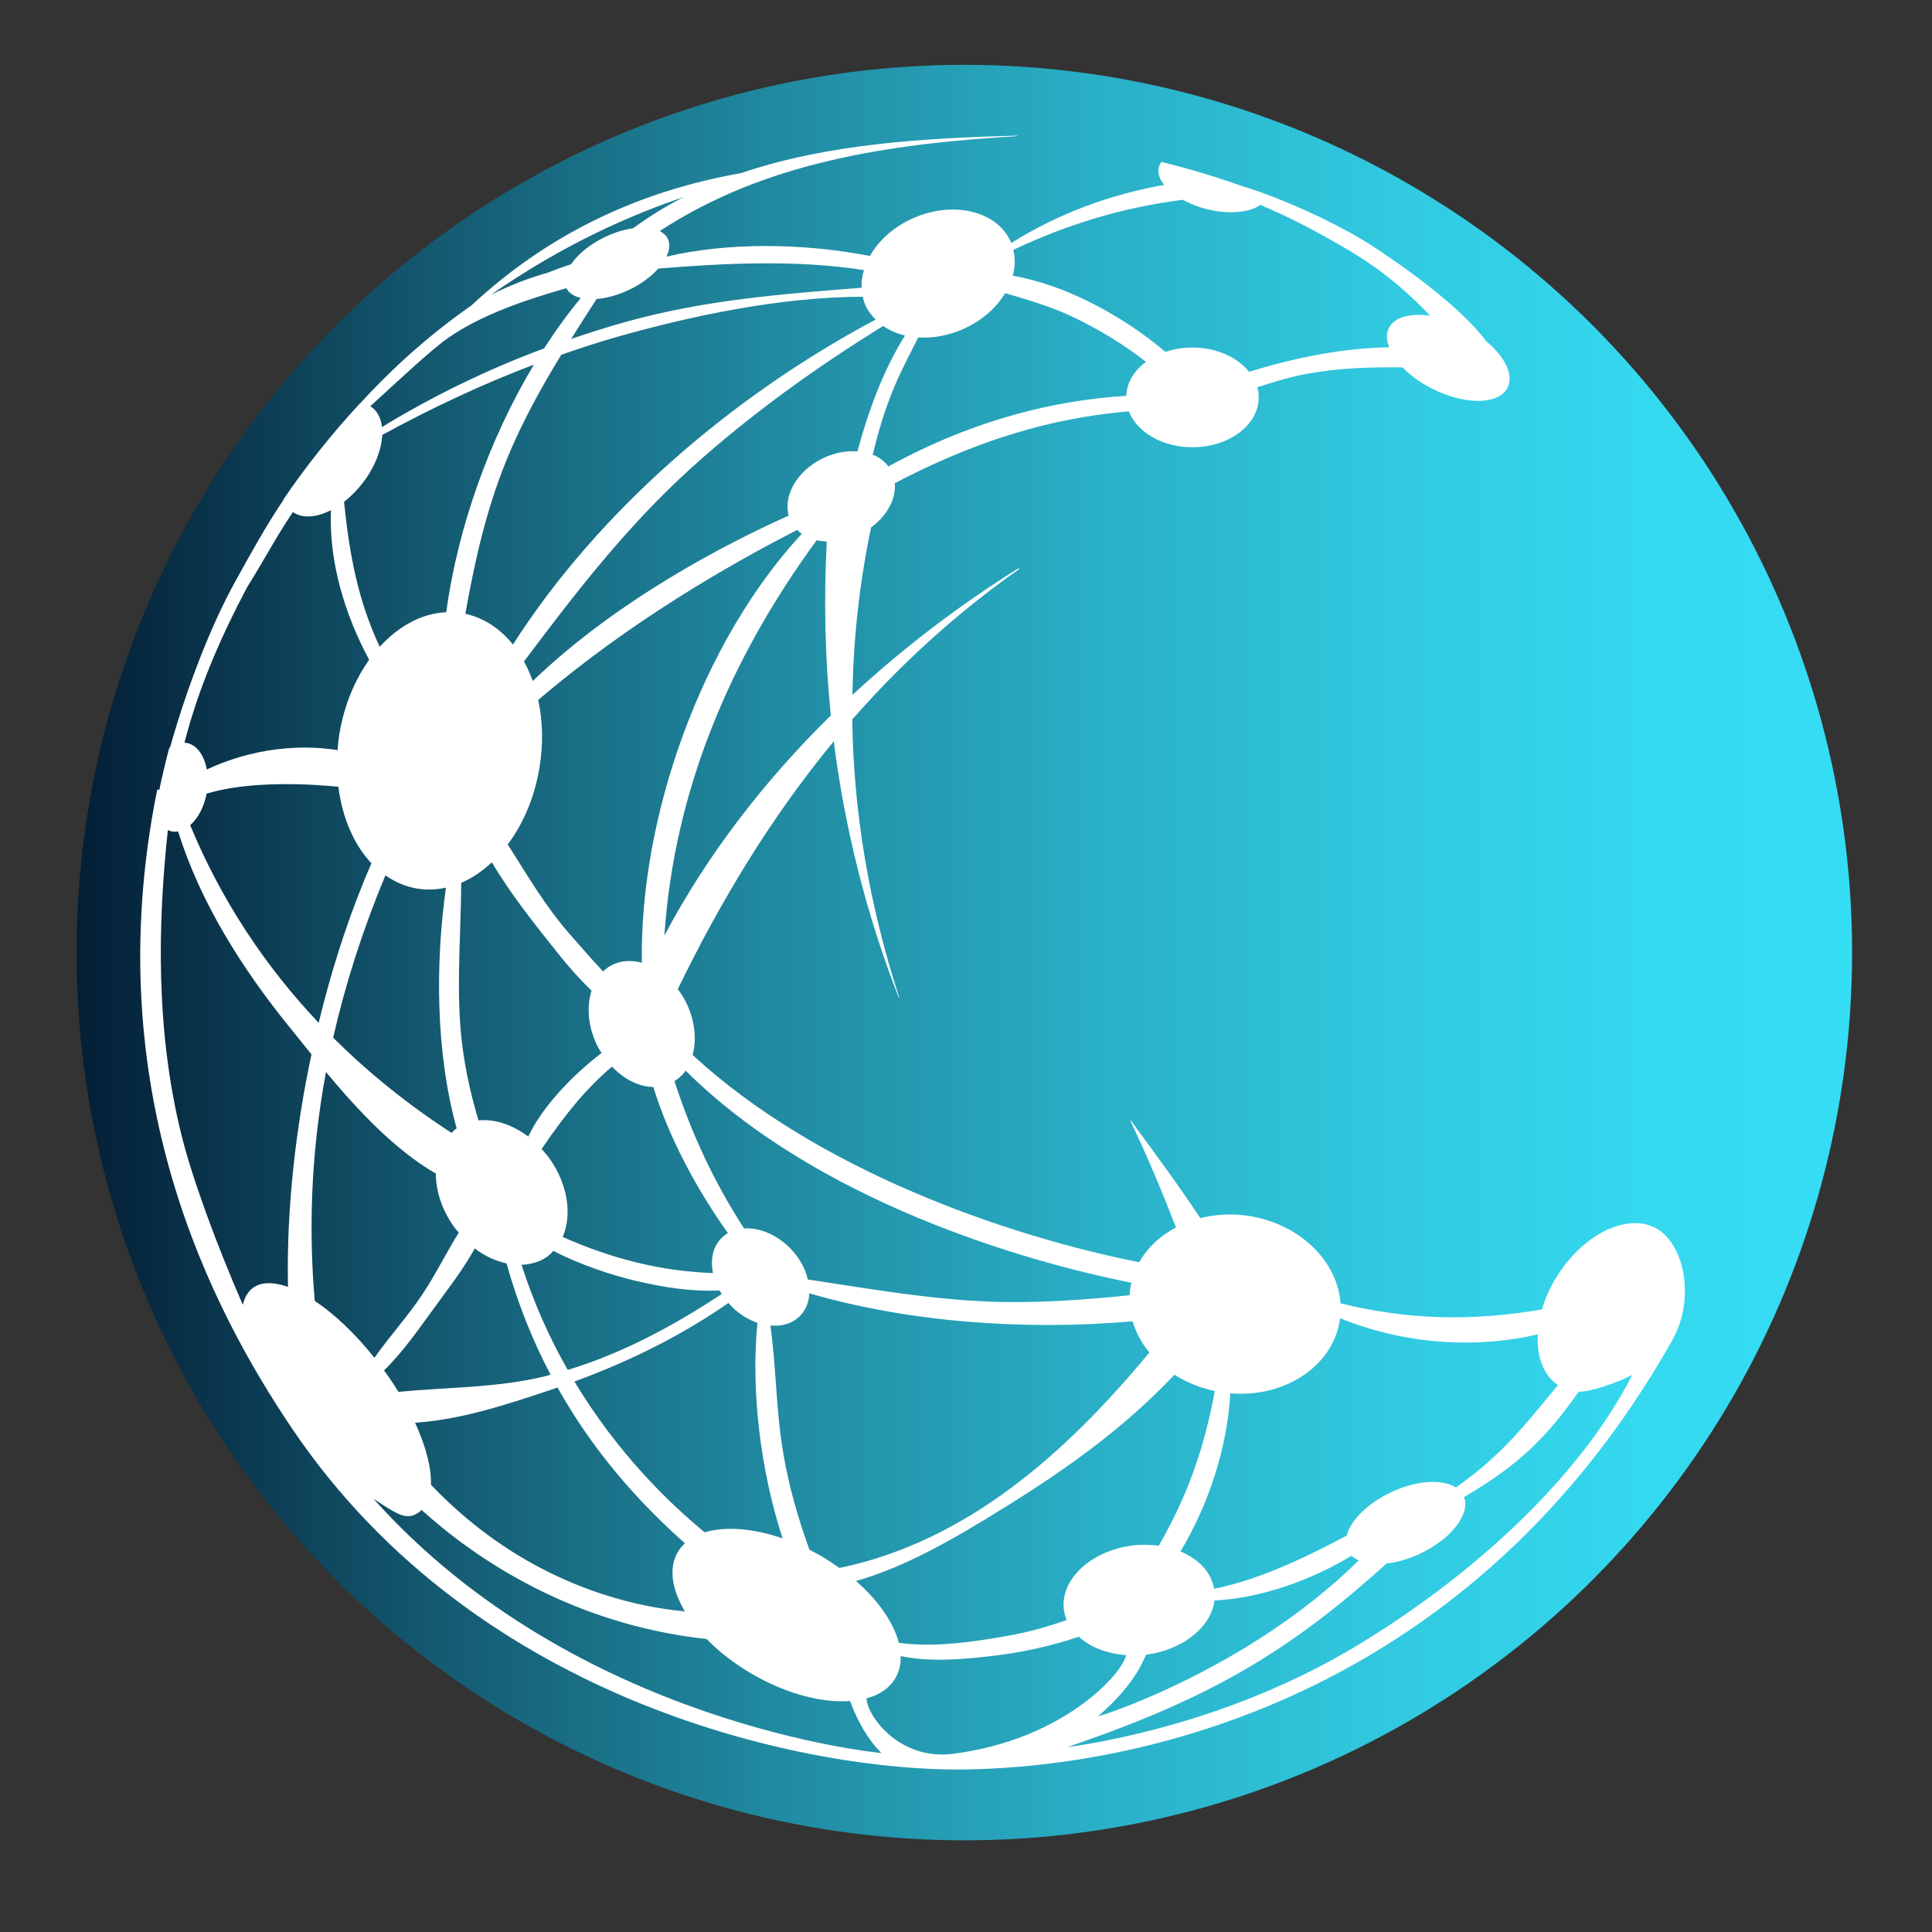
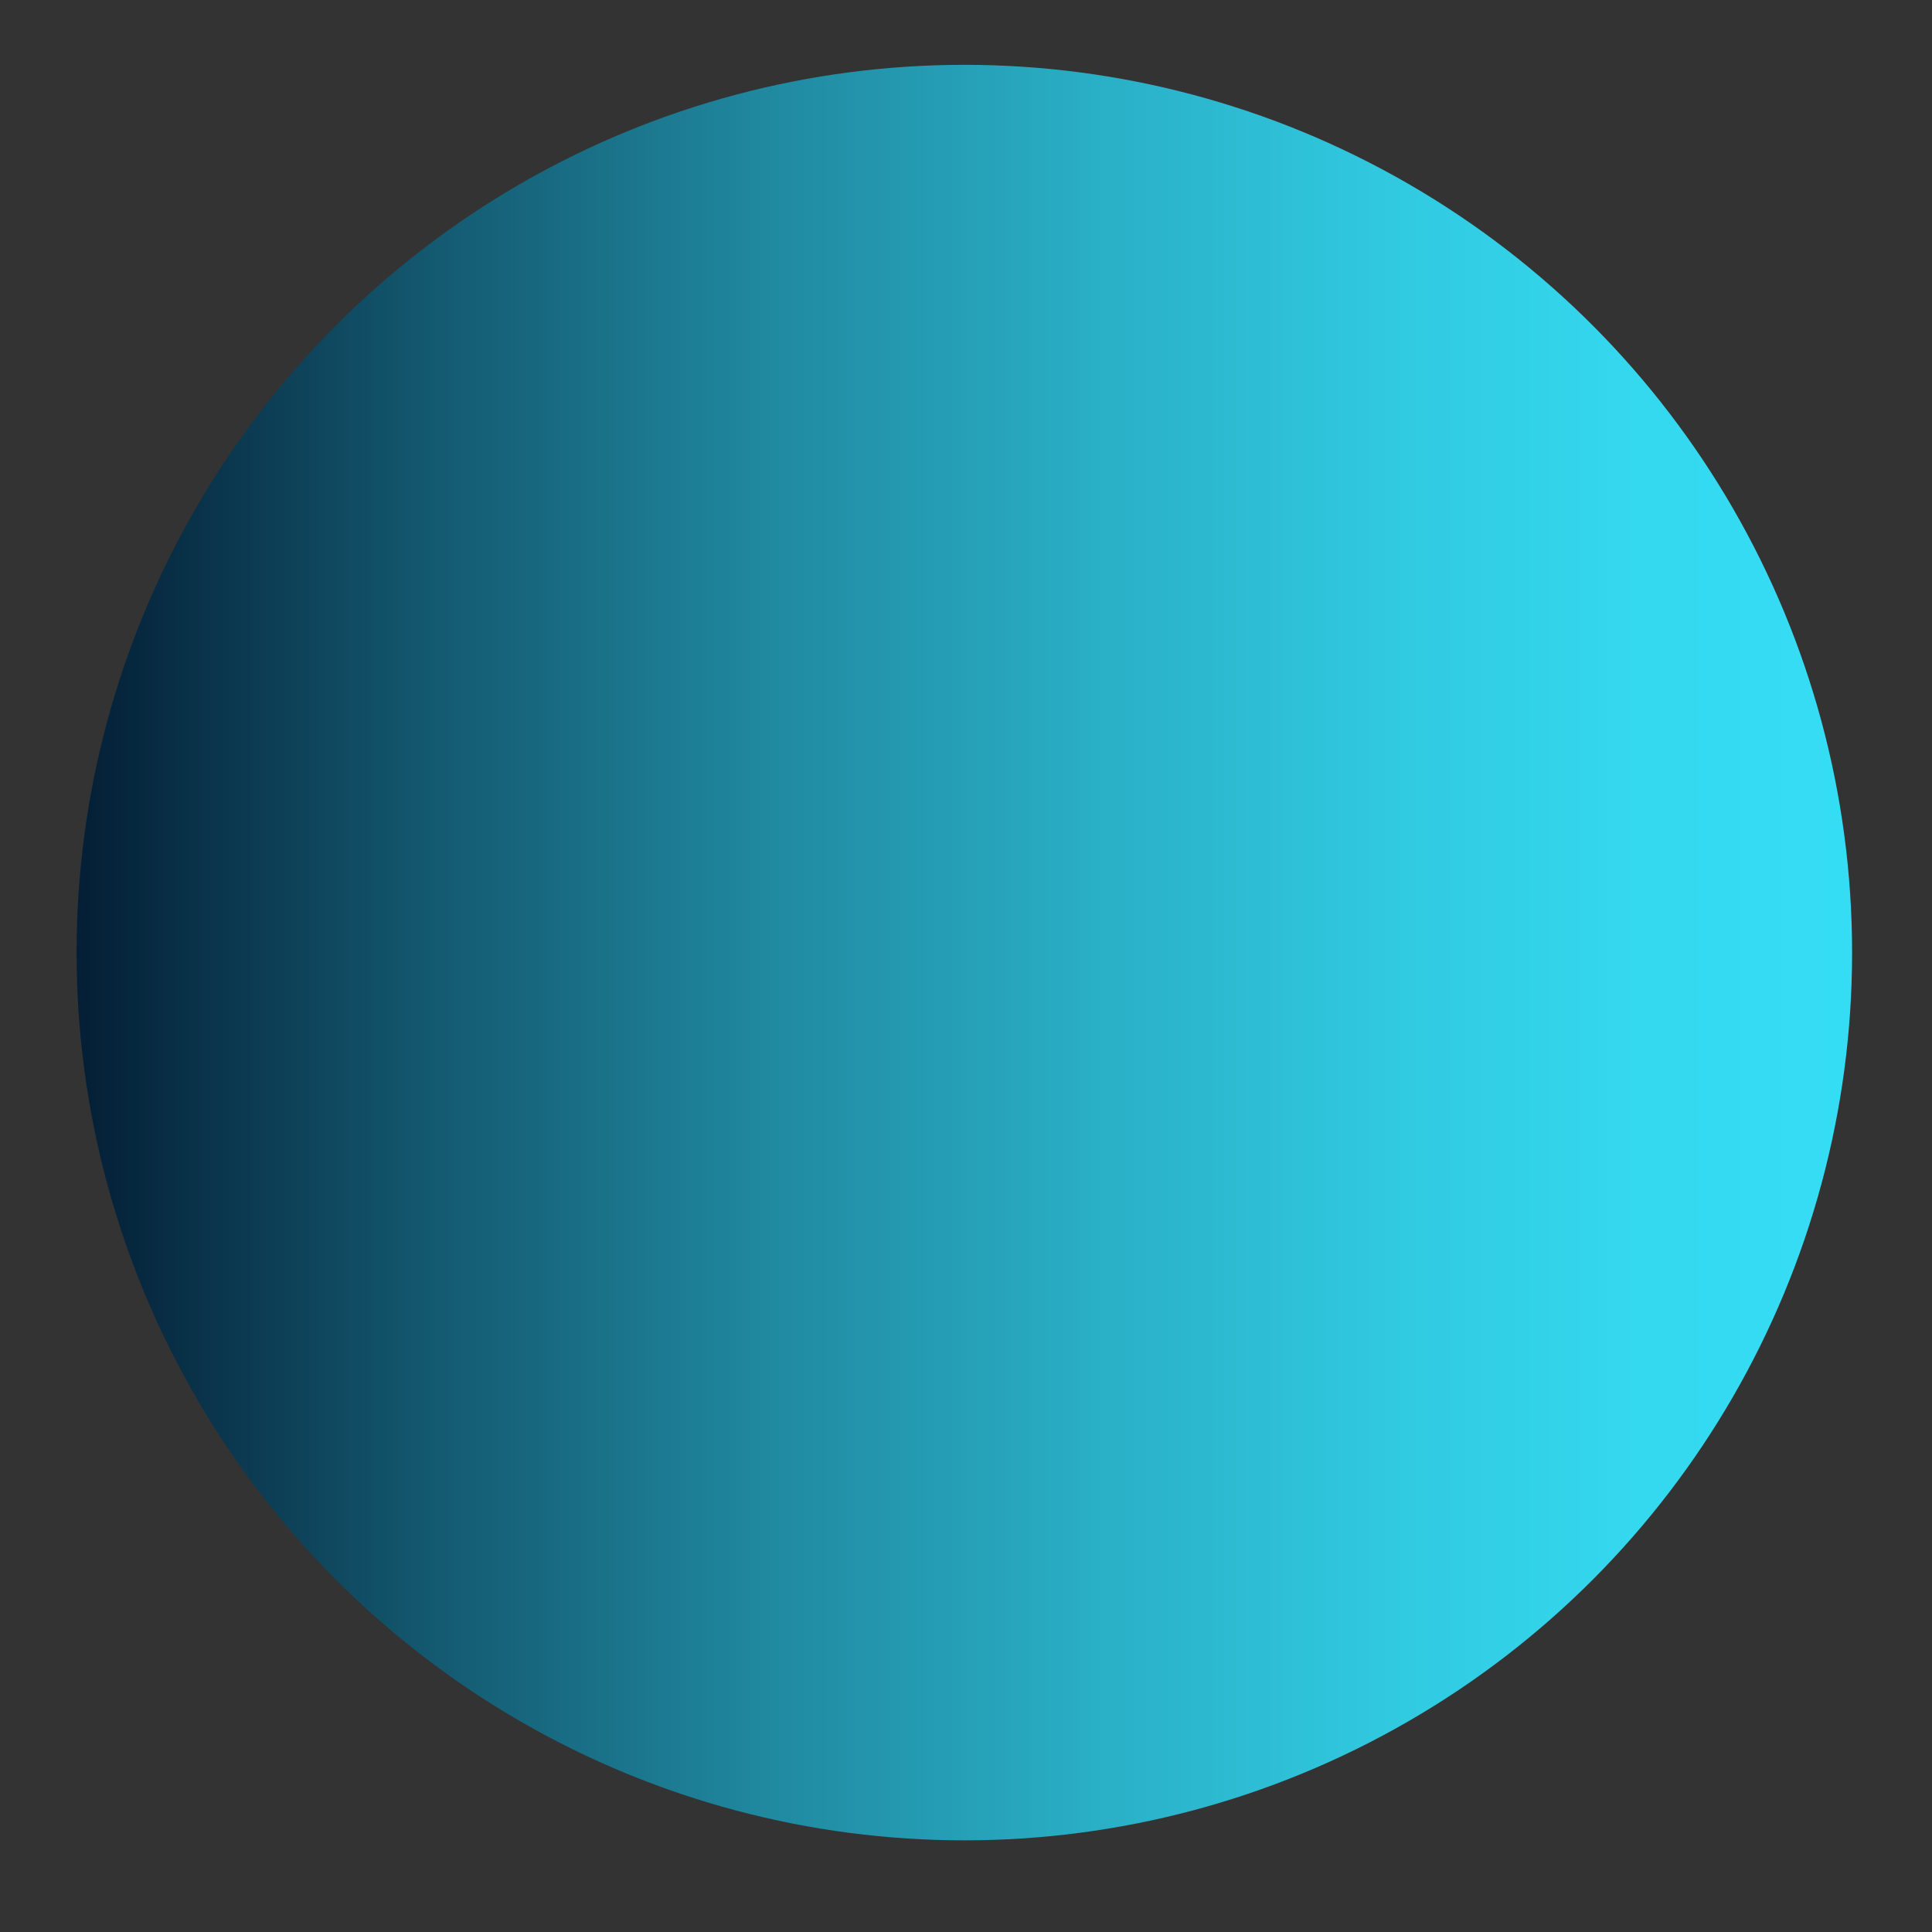
<svg xmlns="http://www.w3.org/2000/svg" version="1.1" id="Calque_1" x="0px" y="0px" width="36px" height="36px" viewBox="0 0 36 36" enable-background="new 0 0 36 36" xml:space="preserve">
  <rect x="0" y="0" width="36" height="36" fill="#333333" stroke="none" />
  <linearGradient id="SVGID_1_" gradientUnits="userSpaceOnUse" x1="1.426" y1="17.75" x2="34.511" y2="17.75">
    <stop offset="0" style="stop-color:#041E35" />
    <stop offset="0.016" style="stop-color:#05233A" />
    <stop offset="0.207" style="stop-color:#145B72" />
    <stop offset="0.393" style="stop-color:#208AA1" />
    <stop offset="0.568" style="stop-color:#29AEC5" />
    <stop offset="0.732" style="stop-color:#30C8DF" />
    <stop offset="0.879" style="stop-color:#34D8EF" />
    <stop offset="0.994" style="stop-color:#35DDF4" />
  </linearGradient>
  <circle fill="url(#SVGID_1_)" cx="17.969" cy="17.75" r="16.542" />
  <g>
    <path fill="#FFFFFF" d="M24.254,32.199" />
-     <path fill="#FFFFFF" d="M30.898,22.911c-0.521-0.332-1.361,0.048-1.873,0.85c-0.135,0.208-0.23,0.425-0.294,0.638   c-1.29,0.223-2.479,0.199-3.752-0.113c-0.056-0.788-0.762-1.485-1.717-1.63c-0.313-0.048-0.616-0.028-0.896,0.042   c-0.412-0.621-0.854-1.219-1.295-1.82c-0.004-0.004-0.012,0-0.008,0.007c0.31,0.649,0.59,1.315,0.849,1.987   c-0.294,0.155-0.532,0.376-0.685,0.648c-2.471-0.491-6.003-1.716-8.321-3.863c0.079-0.293,0.043-0.651-0.127-0.989   c-0.044-0.086-0.095-0.164-0.149-0.237c0.811-1.672,1.755-3.223,2.906-4.618c0.206,1.626,0.607,3.226,1.209,4.771   c0.002,0.006,0.011,0.004,0.009-0.003c-0.555-1.708-0.851-3.438-0.873-5.175c0.901-1.027,1.922-1.966,3.104-2.798   c0.01-0.008,0.001-0.023-0.01-0.017c-1.089,0.679-2.133,1.471-3.091,2.358c0.017-1.038,0.129-2.078,0.347-3.12   c0.301-0.22,0.468-0.536,0.442-0.825c1.902-0.997,3.319-1.244,4.361-1.34c0.151,0.387,0.621,0.67,1.185,0.67   c0.682,0,1.235-0.415,1.235-0.929c0-0.064-0.008-0.127-0.024-0.189c0.304-0.1,0.611-0.194,0.934-0.252   c0.594-0.109,1.177-0.125,1.771-0.118c0.144,0.149,0.335,0.29,0.56,0.401c0.611,0.307,1.235,0.296,1.396-0.024   c0.12-0.238-0.052-0.58-0.399-0.866c-0.465-0.631-1.544-1.405-2.161-1.8c-0.644-0.41-1.659-0.87-2.391-1.091   c-0.489-0.173-0.99-0.325-1.499-0.449c-0.022,0.03-0.038,0.062-0.048,0.097c-0.027,0.106,0.012,0.221,0.099,0.332   c-1.014,0.178-1.982,0.539-2.848,1.082c-0.004-0.004-0.006-0.009-0.007-0.015c-0.247-0.574-1.056-0.778-1.805-0.455   c-0.371,0.16-0.658,0.42-0.823,0.712c-1.211-0.236-2.622-0.263-3.79,0.012c0.058-0.121,0.071-0.239,0.023-0.335   c-0.03-0.061-0.083-0.107-0.148-0.142c1.971-1.288,4.26-1.622,6.655-1.768c0.007,0,0.007-0.01-0.001-0.01   c-1.711,0.047-3.519,0.148-5.143,0.7c-1.899,0.334-3.586,1.129-5.02,2.464C7.858,6.337,7.168,7.016,6.717,7.51   c-0.001,0-0.002-0.001-0.003-0.001c-0.52,0.561-1,1.161-1.432,1.795C5.284,9.307,5.284,9.308,5.285,9.31   c-0.341,0.506-0.631,1.037-0.899,1.521c-0.479,0.863-0.918,2.036-1.218,3.098c-0.004,0.004-0.01,0.006-0.015,0.01   c-0.069,0.258-0.129,0.518-0.185,0.779c-0.02-0.006-0.036-0.007-0.04,0.004c-1.138,5.646,1.065,9.741,2.503,11.88   c3.485,5.185,9.702,6.405,12.518,6.37c3.539-0.045,9.53-1.495,13.204-7.984C31.591,24.217,31.395,23.229,30.898,22.911z    M24.966,24.596c0.003-0.011,0.003-0.021,0.004-0.033c1.149,0.468,2.472,0.584,3.684,0.301c-0.021,0.41,0.102,0.762,0.377,0.944   c-0.627,0.76-1.044,1.304-1.903,1.909c-0.251-0.161-0.728-0.137-1.203,0.087c-0.444,0.208-0.761,0.529-0.832,0.811   c-0.776,0.41-1.611,0.814-2.47,0.99c-0.052-0.311-0.292-0.556-0.627-0.695c0.524-0.873,0.873-1.934,0.929-2.947   C23.938,26.047,24.837,25.458,24.966,24.596z M25.318,29.075c-2.077,2.051-4.889,2.932-4.855,2.904   c0.751-0.646,0.874-1.144,0.897-1.147c0.688-0.089,1.21-0.521,1.27-1.009c0.869-0.043,1.805-0.38,2.554-0.834   C25.22,29.024,25.267,29.053,25.318,29.075z M21.884,25.616c0.222,0.142,0.475,0.244,0.752,0.303   c-0.194,1.054-0.503,1.943-1.044,2.884c-0.157-0.022-0.323-0.026-0.498-0.004c-0.773,0.101-1.343,0.637-1.27,1.199   c0.01,0.066,0.028,0.128,0.052,0.188c-0.345,0.123-0.7,0.224-1.076,0.291c-0.561,0.101-1.374,0.232-2.051,0.134   c-0.097-0.373-0.38-0.785-0.798-1.151c0.971-0.278,1.885-0.825,2.752-1.361C19.886,27.366,20.96,26.597,21.884,25.616z    M21.417,25.202c-1.559,1.883-3.405,3.521-5.775,4.015c-0.11-0.078-0.225-0.155-0.347-0.226c-0.071-0.04-0.142-0.079-0.213-0.115   c-0.212-0.588-0.386-1.187-0.492-1.827c-0.13-0.774-0.126-1.573-0.235-2.35c0.211,0.019,0.408-0.034,0.547-0.174   c0.113-0.112,0.171-0.262,0.179-0.426c1.86,0.541,4.014,0.697,6.024,0.522C21.165,24.83,21.273,25.027,21.417,25.202z    M10.029,13.043c1.683-1.44,3.539-2.511,4.828-3.169c0.025,0.026,0.051,0.052,0.082,0.074c-1.865,2.013-3.024,5.271-2.979,7.992   c-0.192-0.053-0.386-0.044-0.558,0.042c-0.062,0.031-0.116,0.073-0.165,0.12c-0.216-0.234-0.432-0.481-0.623-0.698   c-0.452-0.517-0.789-1.096-1.153-1.669c0.29-0.388,0.505-0.886,0.594-1.449C10.126,13.848,10.111,13.425,10.029,13.043z    M13.444,23.069c-0.162,0.16-0.21,0.404-0.158,0.653c-0.989-0.036-1.893-0.271-2.801-0.673c0.177-0.406,0.099-0.977-0.245-1.461   c-0.046-0.064-0.097-0.121-0.148-0.178c0.476-0.696,0.835-1.126,1.311-1.536c0.225,0.237,0.504,0.377,0.771,0.381   c0.294,0.955,0.811,1.907,1.39,2.723C13.52,23.004,13.481,23.032,13.444,23.069z M13.449,24.112   c-0.898,0.591-1.84,1.102-2.87,1.414c-0.33-0.578-0.627-1.229-0.861-1.958c0.173-0.007,0.337-0.053,0.478-0.152   c0.044-0.03,0.079-0.07,0.116-0.108c0.487,0.256,1.116,0.463,1.554,0.563c0.548,0.126,1.007,0.195,1.543,0.177   C13.421,24.07,13.435,24.09,13.449,24.112z M10.392,17.758c0.197,0.249,0.405,0.484,0.631,0.701   c-0.097,0.301-0.067,0.682,0.113,1.04c0.021,0.043,0.048,0.081,0.074,0.121c-0.596,0.457-1.128,1.045-1.366,1.559   c-0.293-0.222-0.627-0.333-0.928-0.302c-0.165-0.552-0.287-1.116-0.336-1.732c-0.07-0.901,0.01-1.799,0.014-2.695   c0.203-0.087,0.395-0.217,0.571-0.382C9.517,16.664,9.962,17.219,10.392,17.758z M8.847,23.263   c0.188,0.144,0.391,0.235,0.591,0.278c0.214,0.761,0.491,1.449,0.821,2.074c-0.034,0.01-0.066,0.021-0.1,0.029   c-0.898,0.219-1.824,0.203-2.735,0.291c-0.082-0.133-0.171-0.267-0.268-0.399c0.35-0.342,0.651-0.775,0.915-1.138   C8.325,24.048,8.624,23.666,8.847,23.263z M7.734,26.51c0.852-0.055,1.699-0.335,2.504-0.604c0.05-0.016,0.099-0.035,0.15-0.053   c0.645,1.153,1.466,2.097,2.375,2.904c-0.053,0.049-0.099,0.103-0.135,0.165c-0.173,0.299-0.108,0.698,0.134,1.104   c-0.987-0.091-2.969-0.513-4.732-2.359C8.041,27.357,7.938,26.954,7.734,26.51z M13.131,28.553   c-0.685-0.565-1.631-1.485-2.427-2.81c1.013-0.372,1.985-0.849,2.871-1.465c0.018,0.021,0.034,0.043,0.054,0.063   c0.147,0.147,0.315,0.25,0.485,0.308c-0.124,1.246,0.051,2.728,0.468,4.017C14.03,28.475,13.51,28.437,13.131,28.553z    M12.776,19.95c2.442,2.427,6.302,3.556,8.306,3.951c-0.006,0.034-0.016,0.066-0.021,0.103c-0.006,0.043-0.008,0.086-0.012,0.13   c-0.657,0.07-1.316,0.12-1.989,0.128c-1.363,0.019-2.676-0.22-4.007-0.421c-0.048-0.203-0.159-0.411-0.335-0.589   c-0.254-0.253-0.574-0.38-0.853-0.362c-0.555-0.856-0.98-1.764-1.297-2.745C12.649,20.094,12.721,20.03,12.776,19.95z    M12.38,17.433c0.179-2.692,1.218-5.154,2.838-7.367c0.059,0.014,0.122,0.022,0.188,0.025c-0.058,1.085-0.034,2.167,0.075,3.241   C14.25,14.541,13.182,15.918,12.38,17.433z M18.881,4.656c1.009-0.477,2.037-0.79,3.158-0.933c0.13,0.07,0.276,0.131,0.44,0.172   c0.416,0.106,0.803,0.067,1.005-0.076c0.554,0.227,1.099,0.522,1.633,0.835c0.647,0.381,1.148,0.821,1.532,1.23   c-0.364-0.054-0.665,0.021-0.77,0.229c-0.053,0.104-0.045,0.229,0.007,0.359c-0.857,0.011-1.772,0.195-2.61,0.457   c-0.217-0.271-0.607-0.453-1.057-0.453c-0.18,0-0.349,0.029-0.502,0.081c-0.786-0.663-1.847-1.247-2.847-1.419   C18.916,4.978,18.921,4.813,18.881,4.656z M17.109,6.288c0.261,0.016,0.545-0.03,0.82-0.148c0.358-0.155,0.634-0.4,0.801-0.678   c0.419,0.125,0.84,0.245,1.245,0.436c0.47,0.221,0.974,0.524,1.379,0.845c-0.221,0.162-0.357,0.385-0.368,0.633   c-1.259,0.079-2.767,0.405-4.432,1.315c-0.074-0.098-0.173-0.172-0.293-0.22c0.112-0.444,0.213-0.813,0.419-1.299   C16.808,6.87,16.963,6.582,17.109,6.288z M16.863,6.252c-0.404,0.644-0.688,1.419-0.886,2.159c-0.205-0.015-0.43,0.024-0.647,0.13   c-0.477,0.232-0.738,0.69-0.633,1.066c-1.197,0.538-3.201,1.576-4.77,3.083c-0.046-0.129-0.101-0.251-0.163-0.365   c0.961-1.28,1.91-2.514,3.126-3.614c1.092-0.985,2.306-1.858,3.567-2.637C16.576,6.156,16.712,6.216,16.863,6.252z M16.317,5.955   c-2.651,1.409-5.151,3.543-6.759,6.055c-0.236-0.294-0.539-0.497-0.887-0.573c0.172-0.959,0.376-1.895,0.755-2.835   c0.287-0.709,0.646-1.359,1.033-1.992c0.359-0.125,0.722-0.243,1.089-0.347c1.369-0.384,2.99-0.728,4.527-0.734   c0.013,0.052,0.027,0.105,0.049,0.155C16.17,5.789,16.239,5.876,16.317,5.955z M16.098,5.033c-0.033,0.109-0.049,0.22-0.043,0.329   c-1.46,0.115-2.899,0.223-4.363,0.627c-0.354,0.097-0.704,0.209-1.05,0.327c0.156-0.249,0.314-0.497,0.474-0.745   c0.189-0.015,0.404-0.072,0.619-0.177c0.222-0.107,0.403-0.247,0.532-0.39C13.531,4.902,14.84,4.837,16.098,5.033z M12.733,3.675   c-0.325,0.166-0.637,0.36-0.937,0.579c-0.168,0.024-0.351,0.078-0.535,0.168c-0.278,0.135-0.495,0.319-0.62,0.501   c-0.149,0.05-0.296,0.102-0.441,0.16c-0.362,0.103-0.714,0.24-1.053,0.411C10.253,4.723,11.458,4.104,12.733,3.675z M8.37,6.283   c0.614-0.423,1.432-0.698,2.184-0.913c0.047,0.093,0.143,0.153,0.268,0.183c-0.242,0.292-0.47,0.607-0.684,0.939   C9.086,6.883,8.077,7.373,7.118,7.957c-0.019-0.153-0.076-0.28-0.182-0.364C6.924,7.585,6.91,7.58,6.897,7.573   C7.379,7.134,8.038,6.51,8.37,6.283z M6.755,9.004c0.231-0.298,0.354-0.625,0.367-0.899c0.914-0.498,1.854-0.942,2.827-1.311   C9.11,8.192,8.528,9.848,8.314,11.408c-0.452,0.02-0.887,0.257-1.238,0.644c-0.404-0.857-0.567-1.725-0.665-2.701   C6.532,9.256,6.65,9.14,6.755,9.004z M7.182,16.311c0.18,0.125,0.38,0.213,0.6,0.248c0.178,0.028,0.354,0.019,0.527-0.019   c-0.198,1.423-0.192,3.063,0.2,4.486c-0.002,0.002-0.005,0.003-0.007,0.004c-0.033,0.023-0.059,0.053-0.088,0.08   c-0.801-0.519-1.541-1.112-2.206-1.775C6.424,18.386,6.738,17.376,7.182,16.311z M5.938,19.059   c-1.007-1.065-1.822-2.299-2.394-3.683c0.144-0.125,0.257-0.335,0.306-0.588c0.82-0.246,1.931-0.18,2.455-0.128   c0.072,0.576,0.29,1.08,0.617,1.427C6.576,16.868,6.221,17.894,5.938,19.059z M4.606,10.939C4.897,10.481,5.146,10,5.457,9.542   c0.181,0.125,0.442,0.101,0.71-0.036c-0.041,0.951,0.254,1.94,0.712,2.788c-0.271,0.38-0.472,0.861-0.558,1.4   c-0.015,0.095-0.023,0.189-0.031,0.283c-1.111-0.171-2.022,0.165-2.436,0.362c-0.049-0.267-0.19-0.467-0.386-0.498   c-0.01-0.002-0.021-0.001-0.031-0.001C3.7,12.815,4.11,11.879,4.606,10.939z M5.366,23.979C5.098,23.885,4.868,23.883,4.71,24   c-0.094,0.07-0.154,0.18-0.185,0.314c-0.489-1.121-0.937-2.339-1.141-3.155c-0.488-1.951-0.443-3.966-0.256-5.692   c0.025,0.012,0.051,0.022,0.079,0.026c0.037,0.007,0.075,0.006,0.111-0.001c0.417,1.329,1.191,2.551,2.059,3.625   c0.132,0.163,0.275,0.343,0.427,0.53C5.518,20.989,5.336,22.482,5.366,23.979z M5.865,24.24c-0.106-1.224-0.09-2.65,0.209-4.264   c0.586,0.703,1.283,1.451,2.047,1.892c0.001,0.321,0.11,0.67,0.335,0.987c0.028,0.04,0.062,0.074,0.093,0.113   c-0.239,0.38-0.439,0.797-0.687,1.163C7.601,24.523,7.259,24.9,6.977,25.3C6.616,24.846,6.227,24.481,5.865,24.24z M6.958,27.926   c0.465,0.303,0.622,0.423,0.866,0.24c0.011-0.01,0.019-0.021,0.03-0.032c0.965,0.874,2.758,2.127,5.313,2.407   c0.231,0.237,0.521,0.463,0.854,0.656c0.64,0.37,1.302,0.537,1.82,0.5c0.242,0.669,0.585,0.968,0.585,0.968   S10.733,32.15,6.958,27.926z M16.146,31.647c0.242-0.064,0.432-0.193,0.541-0.382c0.07-0.121,0.1-0.26,0.096-0.407   c0.557,0.121,1.208,0.056,1.698-0.001c0.548-0.063,1.095-0.181,1.621-0.359c0.211,0.193,0.523,0.317,0.879,0.343   c-0.042,0.311-1.142,1.581-3.236,1.84C16.769,32.8,16.164,31.992,16.146,31.647z M25.301,30.654   c-2.13,1.289-4.368,1.758-5.413,1.901c2.639-0.901,4.11-1.759,5.949-3.422c0.195-0.021,0.409-0.081,0.623-0.182   c0.582-0.272,0.939-0.737,0.821-1.055c1.005-0.591,1.516-1.084,2.136-1.964c0.209,0.014,0.776-0.191,0.998-0.312   C29.364,27.675,27.245,29.479,25.301,30.654z" />
  </g>
</svg>